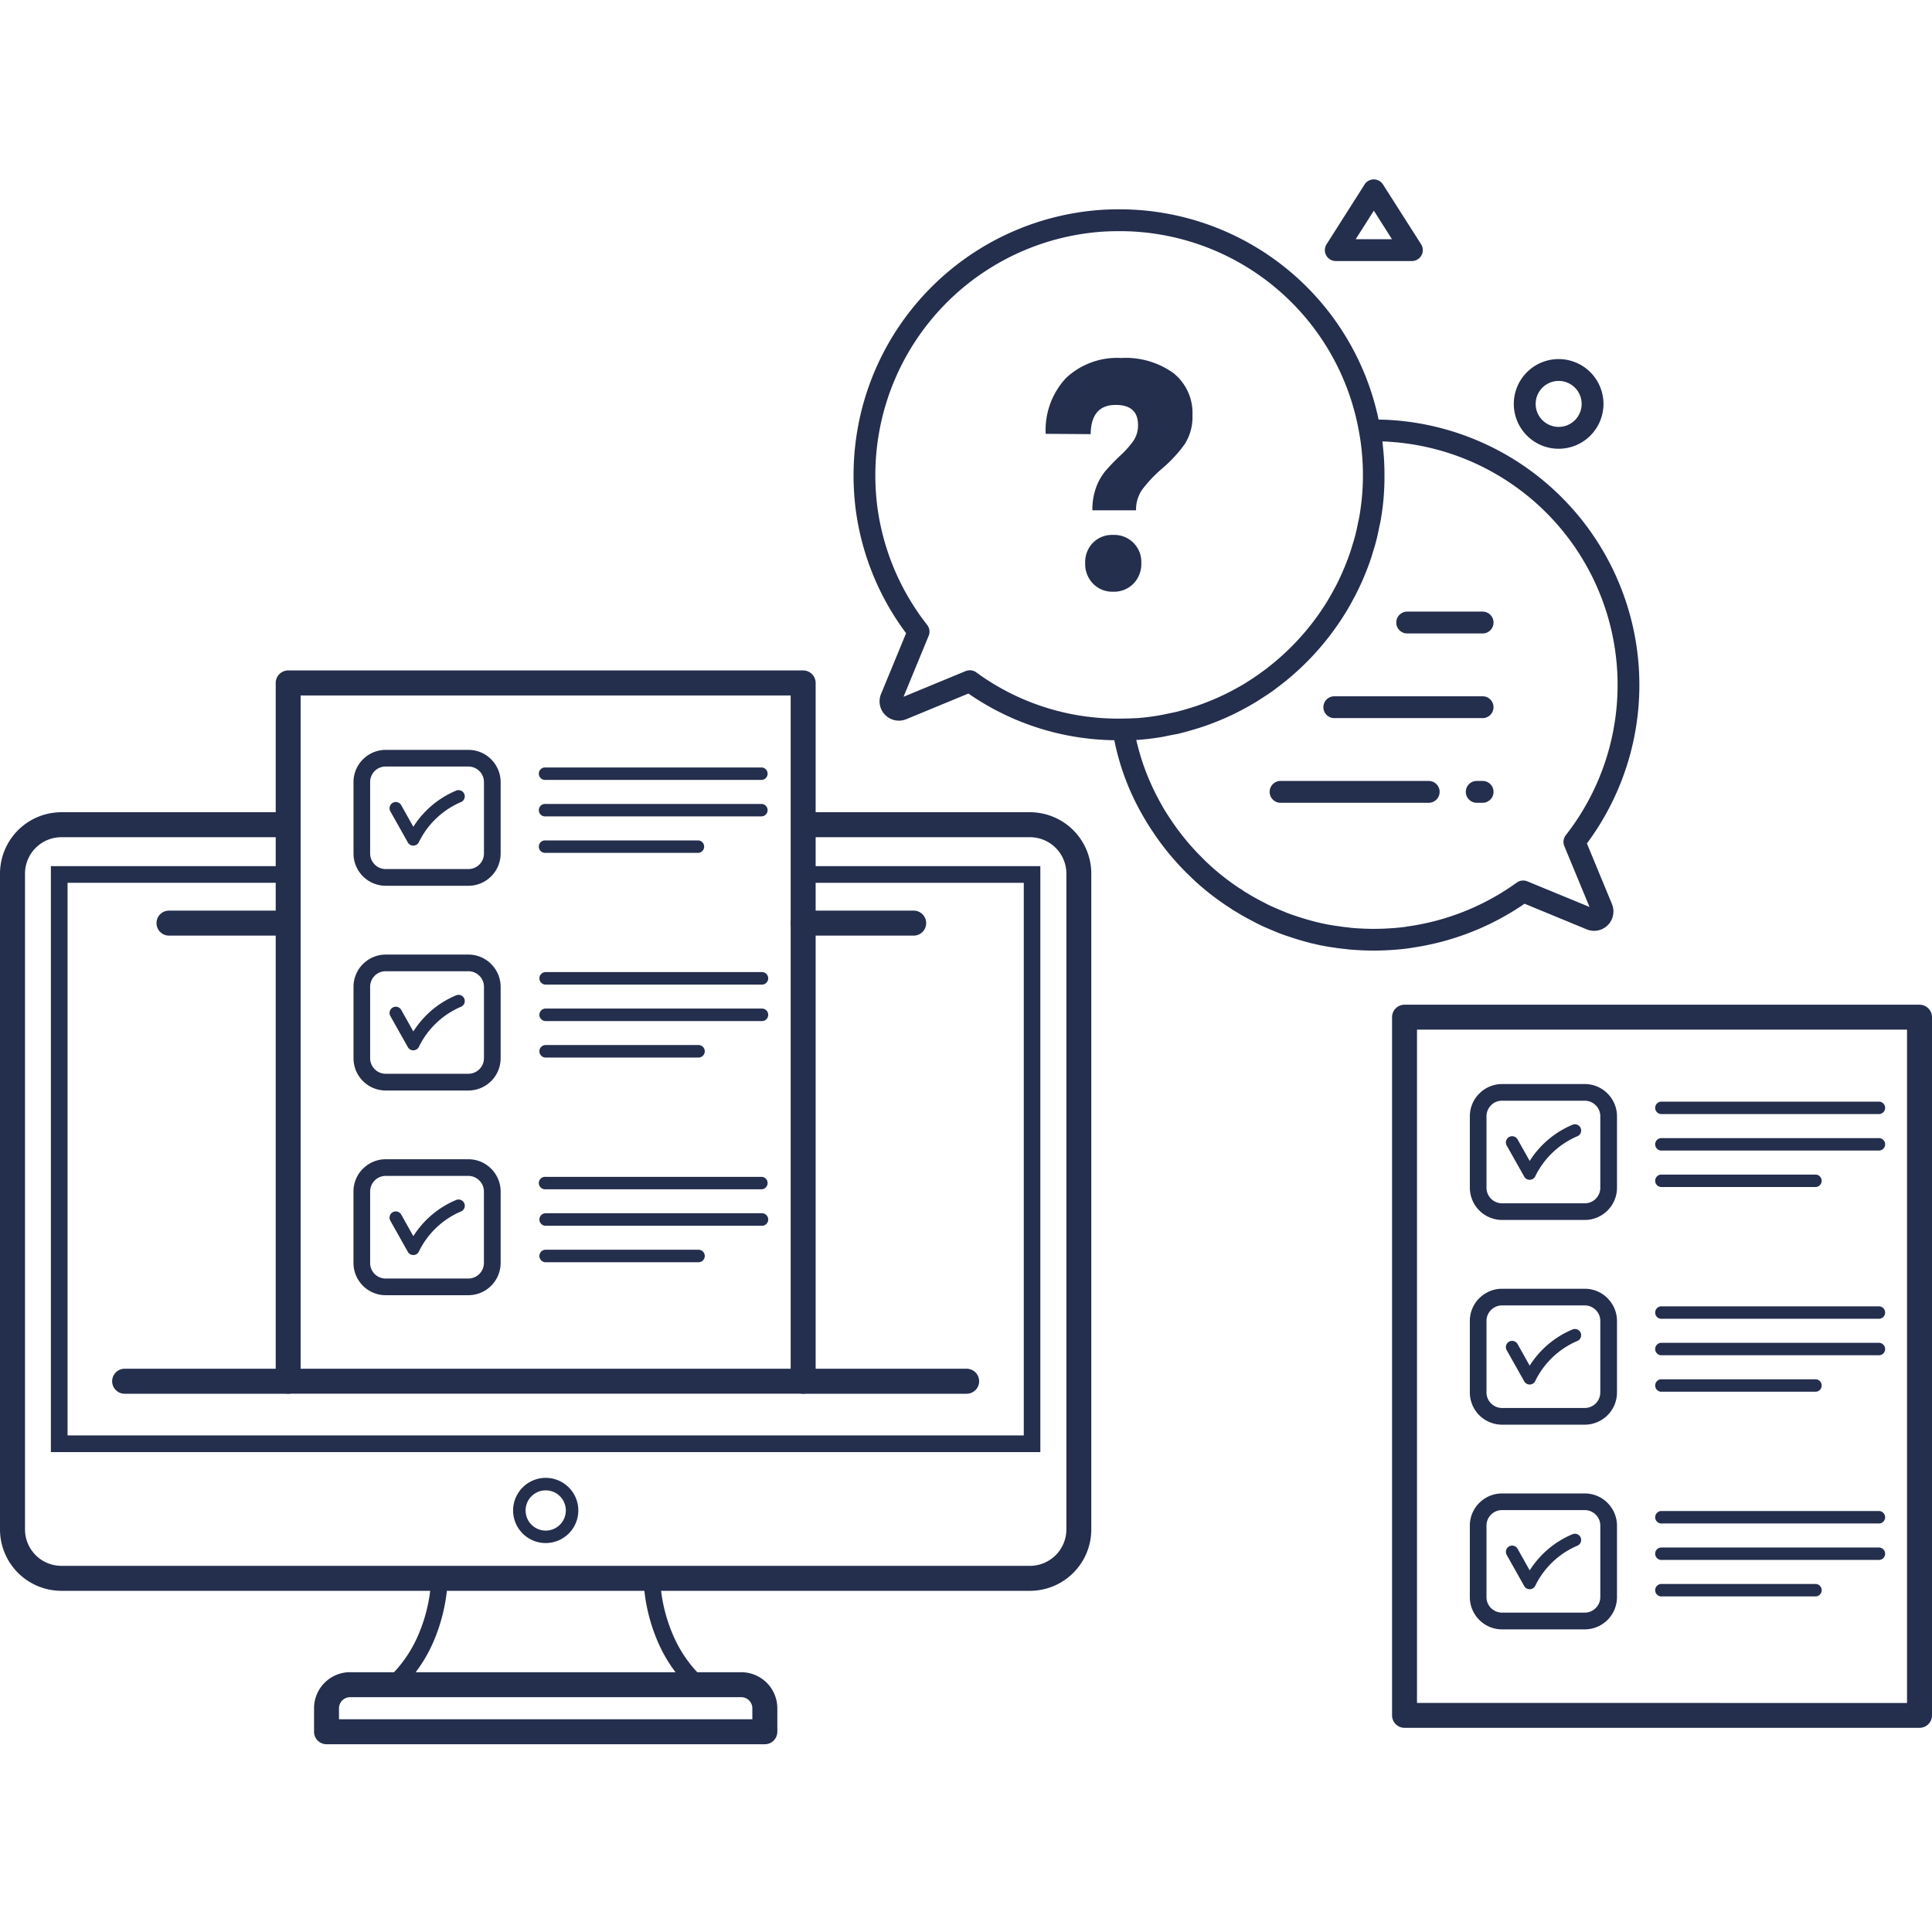
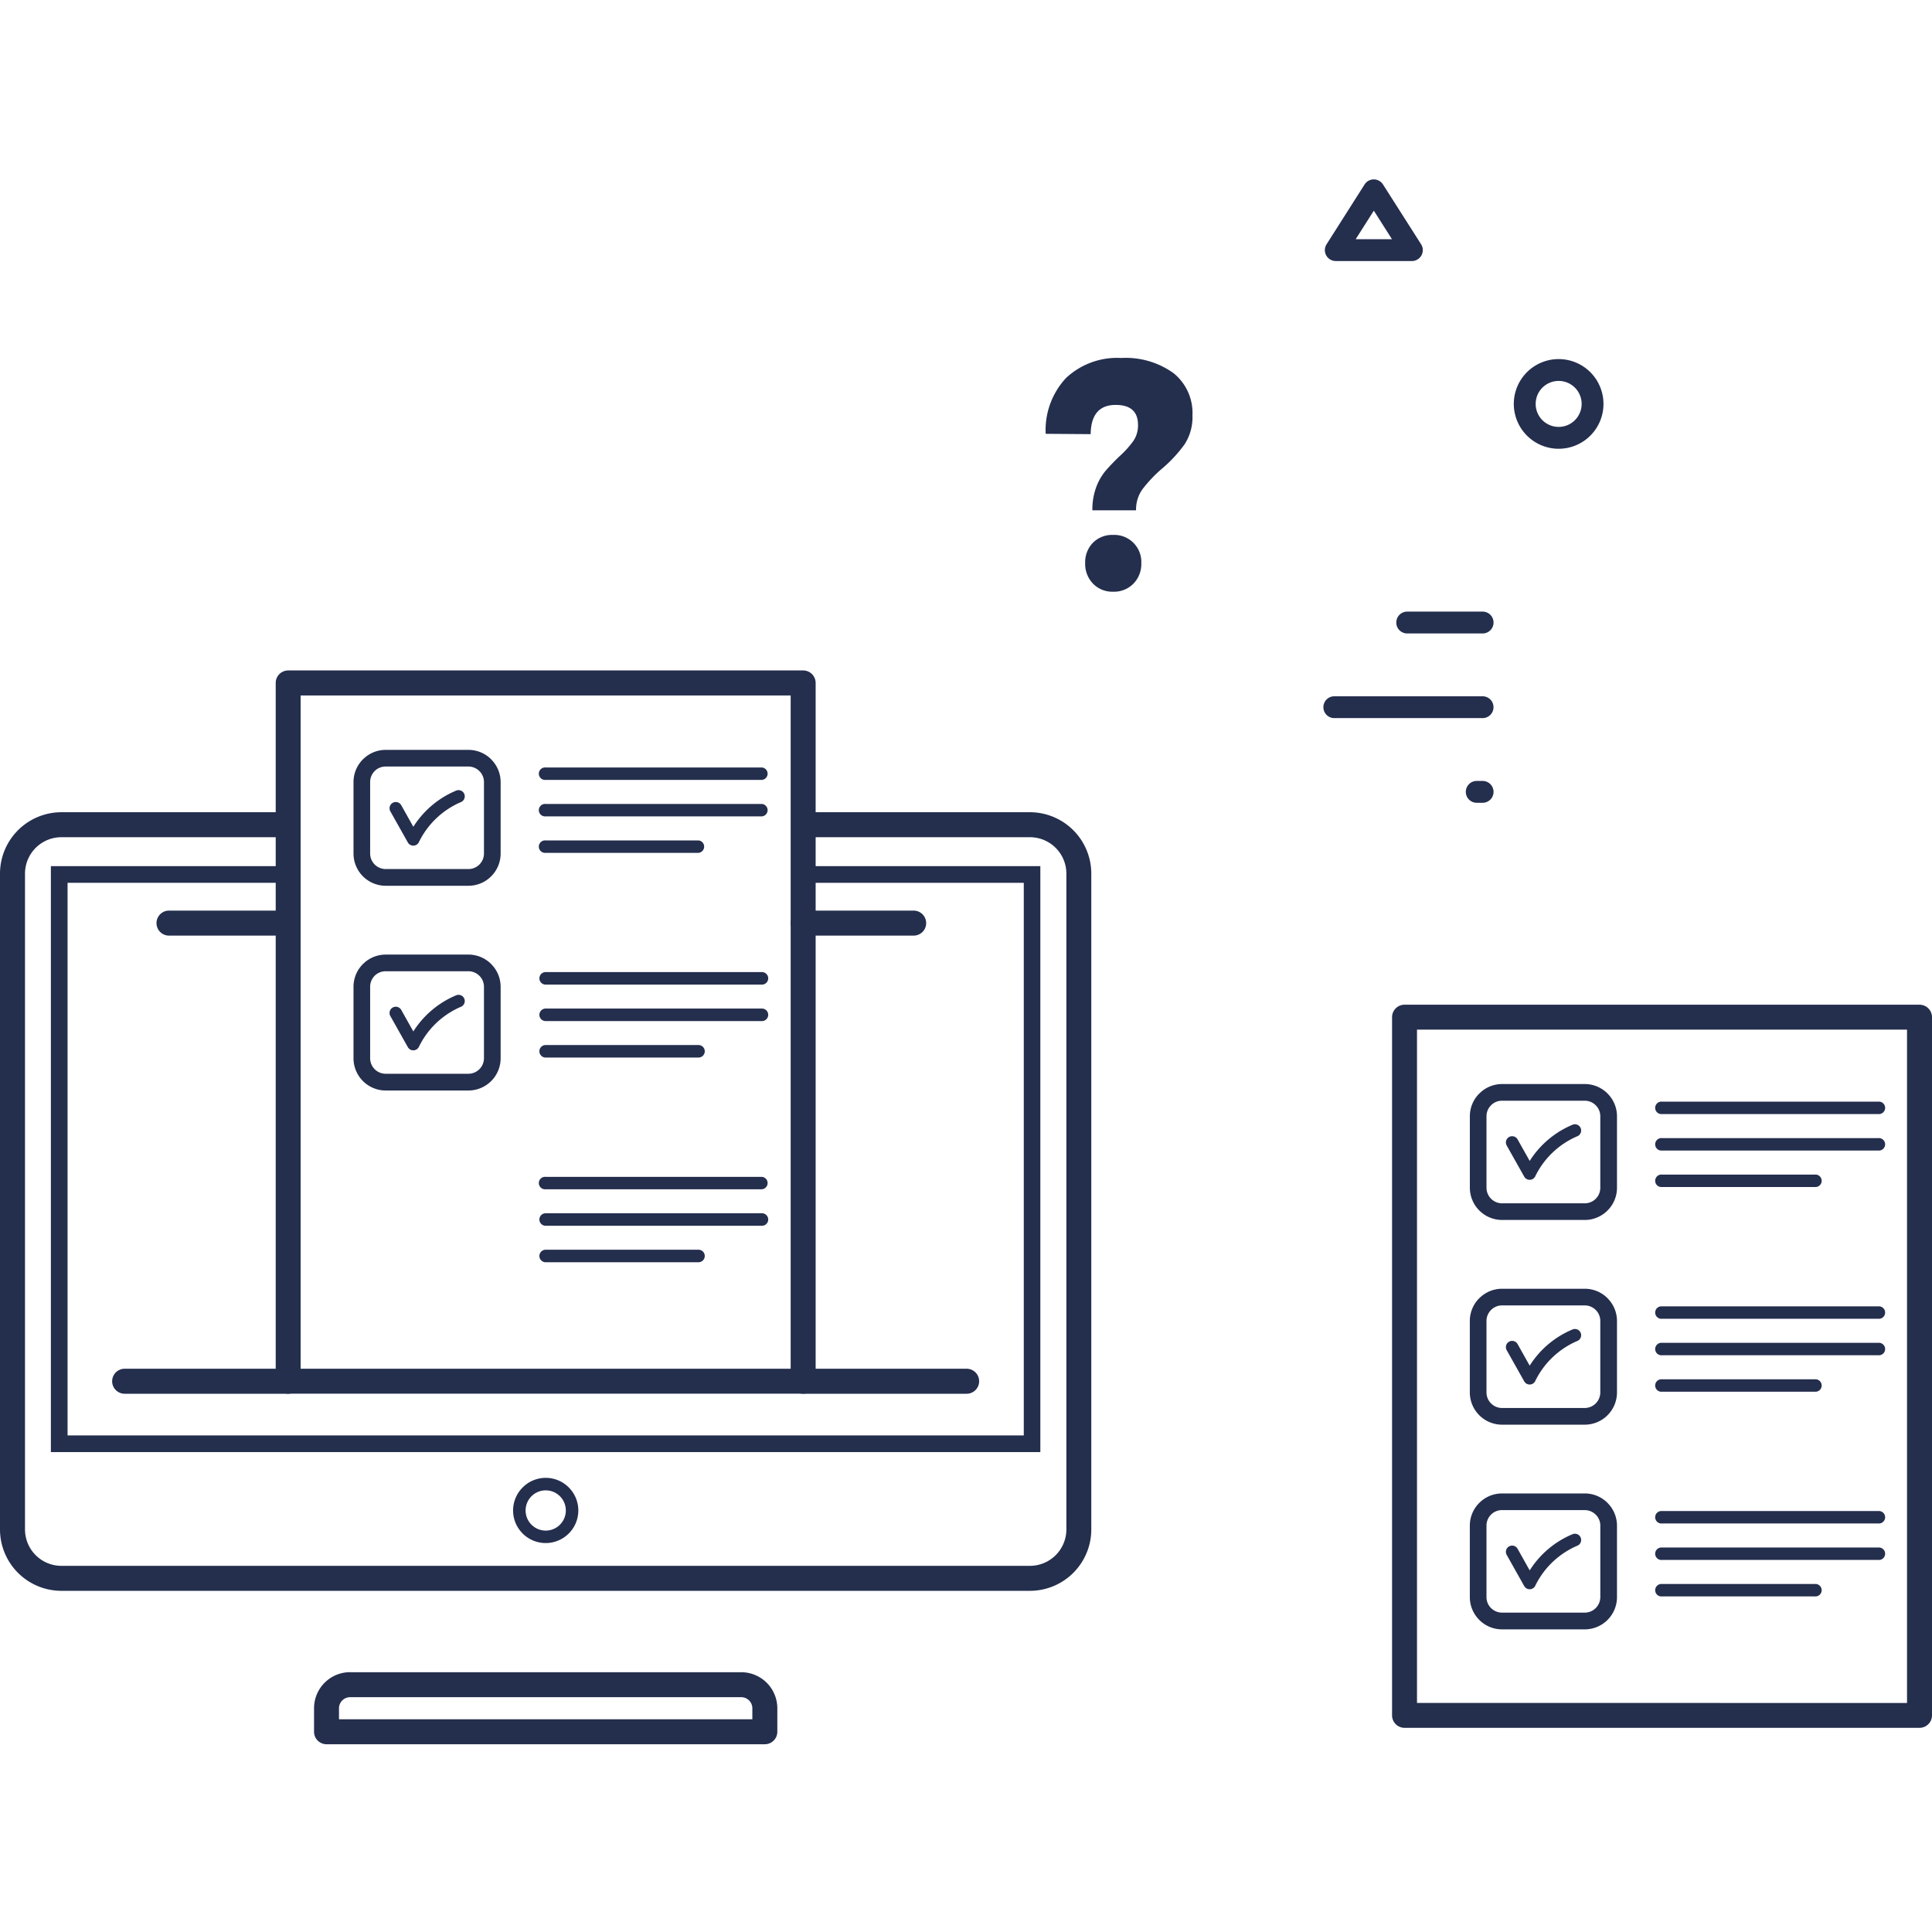
<svg xmlns="http://www.w3.org/2000/svg" width="140" height="140" viewBox="0 0 140 140">
  <g id="ico_sec1_2" transform="translate(-6193.803 -1531)">
    <rect id="長方形_1663" data-name="長方形 1663" width="140" height="140" transform="translate(6193.803 1531)" fill="none" />
    <g id="ico" transform="translate(6259.803 1574.016)">
      <g id="ico-2" data-name="ico" transform="translate(4 26.684)">
        <g id="ico-3" data-name="ico" transform="translate(-70 -56.7)">
          <g id="ico-4" data-name="ico">
            <g id="Layer_1" transform="translate(0 35.583)">
              <g id="_359957592" data-name=" 359957592">
                <g id="グループ_4658" data-name="グループ 4658">
                  <path id="パス_11024" data-name="パス 11024" d="M58.2,24.88H74.637a4.452,4.452,0,0,1,4.442,4.442V76.858A4.449,4.449,0,0,1,74.637,81.3H4.442A4.452,4.452,0,0,1,0,76.858V29.322A4.455,4.455,0,0,1,4.442,24.88H20.879v1.81H4.442a2.64,2.64,0,0,0-2.63,2.632V76.858a2.64,2.64,0,0,0,2.63,2.632h70.2a2.643,2.643,0,0,0,2.632-2.632V29.322a2.643,2.643,0,0,0-2.632-2.632H58.2Z" transform="translate(0 -14.606)" fill="#242e4d" />
                  <path id="パス_11025" data-name="パス 11025" d="M56.513,27H73.7V69.46H2V27h17.19v1.207H3.209V68.252H72.5V28.208H56.513Z" transform="translate(1.687 -12.819)" fill="#242e4d" />
                  <path id="パス_11026" data-name="パス 11026" d="M22.537,51.05a2.353,2.353,0,0,1,1.668.693l0,0a2.358,2.358,0,0,1,0,3.34l-.026.024a2.361,2.361,0,0,1-3.314-.024v0a2.356,2.356,0,0,1,0-3.338v0A2.357,2.357,0,0,1,22.537,51.05Zm1.03,1.333a1.458,1.458,0,1,0-.02,2.081l.02-.02a1.459,1.459,0,0,0,0-2.061Z" transform="translate(17.009 7.458)" fill="#242e4d" />
-                   <path id="パス_11027" data-name="パス 11027" d="M15.241,62.277A9.29,9.29,0,0,0,17.467,59.1a11.586,11.586,0,0,0,.931-4.114l1.2.048a12.844,12.844,0,0,1-1.03,4.547,10.5,10.5,0,0,1-2.516,3.581Zm19.74-7.29a11.626,11.626,0,0,0,.931,4.114,9.271,9.271,0,0,0,2.228,3.176l-.817.887a10.5,10.5,0,0,1-2.516-3.581,12.884,12.884,0,0,1-1.03-4.547Z" transform="translate(12.85 10.778)" fill="#242e4d" />
                  <path id="パス_11028" data-name="パス 11028" d="M14.956,58.692H43.308A2.615,2.615,0,0,1,45.92,61.3V63.01a.905.905,0,0,1-.9.9H13.249a.905.905,0,0,1-.9-.9V61.3a2.615,2.615,0,0,1,2.612-2.612ZM43.308,60.5H14.956a.809.809,0,0,0-.8.8v.8H44.11v-.8a.806.806,0,0,0-.8-.8Z" transform="translate(10.408 13.901)" fill="#242e4d" />
                  <path id="パス_11029" data-name="パス 11029" d="M62.489,28.748a.906.906,0,0,1,0,1.812H54.482a.906.906,0,0,1,0-1.812Zm-45.328,0a.906.906,0,0,1,0,1.812H8.529a.906.906,0,0,1,0-1.812ZM5.315,63.758a.906.906,0,0,1,0-1.812H17.161a.906.906,0,0,1,0,1.812Zm49.167,0a.906.906,0,0,1,0-1.812H66.328a.906.906,0,0,1,0,1.812Z" transform="translate(3.718 -11.345)" fill="#242e4d" />
                  <path id="パス_11030" data-name="パス 11030" d="M49.968,20.213v50.6a.905.905,0,0,1-.9.9H11.742a.905.905,0,0,1-.9-.9v-50.6a.906.906,0,0,1,.9-.907H49.063A.906.906,0,0,1,49.968,20.213Zm-1.81,49.694V21.118H12.647V69.907Z" transform="translate(9.137 -19.306)" fill="#242e4d" />
                  <path id="パス_11031" data-name="パス 11031" d="M16.229,22.429h6a2.323,2.323,0,0,1,1.646.684l.035.039a2.326,2.326,0,0,1,.651,1.609v5.185a2.327,2.327,0,0,1-.686,1.646l0,0a2.321,2.321,0,0,1-1.644.684h-6A2.335,2.335,0,0,1,13.9,29.945V24.761a2.327,2.327,0,0,1,.684-1.648l.039-.035A2.317,2.317,0,0,1,16.229,22.429Zm6,1.207h-6a1.131,1.131,0,0,0-.77.3l-.024.026a1.126,1.126,0,0,0-.33.794v5.185a1.126,1.126,0,0,0,1.124,1.124h6a1.126,1.126,0,0,0,1.124-1.124V24.761a1.117,1.117,0,0,0-.306-.77l-.026-.024A1.122,1.122,0,0,0,22.228,23.636Z" transform="translate(11.717 -16.673)" fill="#242e4d" />
                  <path id="パス_11032" data-name="パス 11032" d="M21.66,24.023a.452.452,0,1,1,0-.9H37.334a.452.452,0,0,1,0,.9Zm0,5.286a.452.452,0,1,1,0-.9H32.736a.452.452,0,0,1,0,.9Zm0-2.643a.452.452,0,1,1,0-.9H37.334a.452.452,0,0,1,0,.9Z" transform="translate(17.88 -16.092)" fill="#242e4d" />
                  <path id="パス_11033" data-name="パス 11033" d="M15.373,25.543a.452.452,0,0,1,.789-.442l.877,1.563a6.734,6.734,0,0,1,3.093-2.617.451.451,0,1,1,.326.84,6.031,6.031,0,0,0-3,2.855.453.453,0,0,1-.817.057Z" transform="translate(12.913 -15.335)" fill="#242e4d" />
                  <path id="パス_11034" data-name="パス 11034" d="M16.229,30.477h6a2.323,2.323,0,0,1,1.646.684l.035.039a2.322,2.322,0,0,1,.651,1.609v5.185a2.338,2.338,0,0,1-2.332,2.332h-6A2.335,2.335,0,0,1,13.9,37.993V32.809a2.324,2.324,0,0,1,.684-1.648l.039-.035A2.317,2.317,0,0,1,16.229,30.477Zm6,1.207h-6a1.131,1.131,0,0,0-.77.3l-.024.026a1.126,1.126,0,0,0-.33.794v5.185a1.126,1.126,0,0,0,1.124,1.124h6a1.13,1.13,0,0,0,1.124-1.124V32.809a1.117,1.117,0,0,0-.306-.77l-.026-.024A1.114,1.114,0,0,0,22.228,31.684Z" transform="translate(11.717 -9.887)" fill="#242e4d" />
                  <path id="パス_11035" data-name="パス 11035" d="M21.66,32.072a.453.453,0,1,1,0-.907H37.334a.453.453,0,0,1,0,.907Zm0,5.286a.453.453,0,1,1,0-.907H32.736a.453.453,0,0,1,0,.907Zm0-2.643a.453.453,0,0,1,0-.907H37.334a.453.453,0,0,1,0,.907Z" transform="translate(17.88 -9.307)" fill="#242e4d" />
                  <path id="パス_11036" data-name="パス 11036" d="M15.373,33.591a.452.452,0,1,1,.789-.442l.877,1.561a6.743,6.743,0,0,1,3.093-2.615.451.451,0,1,1,.326.84,6.023,6.023,0,0,0-3,2.855.453.453,0,0,1-.817.057Z" transform="translate(12.913 -8.55)" fill="#242e4d" />
-                   <path id="パス_11037" data-name="パス 11037" d="M16.229,38.524h6a2.324,2.324,0,0,1,1.646.686l.035.037a2.326,2.326,0,0,1,.651,1.609v5.187a2.341,2.341,0,0,1-2.332,2.332h-6a2.321,2.321,0,0,1-1.648-.686l-.035-.037a2.324,2.324,0,0,1-.649-1.609V40.856a2.323,2.323,0,0,1,.684-1.646l.039-.035A2.319,2.319,0,0,1,16.229,38.524Zm6,1.207h-6a1.124,1.124,0,0,0-.77.306l-.024.026a1.122,1.122,0,0,0-.33.793v5.187a1.123,1.123,0,0,0,.3.769l.026.024a1.123,1.123,0,0,0,.794.332h6a1.133,1.133,0,0,0,1.124-1.124V40.856a1.116,1.116,0,0,0-.306-.769l-.026-.024A1.116,1.116,0,0,0,22.228,39.731Z" transform="translate(11.717 -3.103)" fill="#242e4d" />
                  <path id="パス_11038" data-name="パス 11038" d="M21.66,40.118a.452.452,0,1,1,0-.9H37.334a.452.452,0,0,1,0,.9Zm0,5.288a.453.453,0,0,1,0-.907H32.736a.453.453,0,0,1,0,.907Zm0-2.643a.453.453,0,0,1,0-.907H37.334a.453.453,0,0,1,0,.907Z" transform="translate(17.88 -2.522)" fill="#242e4d" />
-                   <path id="パス_11039" data-name="パス 11039" d="M15.373,41.639a.452.452,0,1,1,.789-.442l.877,1.561a6.745,6.745,0,0,1,3.093-2.617.452.452,0,1,1,.326.842,6.023,6.023,0,0,0-3,2.855.453.453,0,0,1-.817.057Z" transform="translate(12.913 -1.765)" fill="#242e4d" />
                </g>
              </g>
            </g>
            <g id="グループ_4660" data-name="グループ 4660" transform="translate(61.853)">
              <g id="グループ_4659" data-name="グループ 4659">
                <path id="パス_11040" data-name="パス 11040" d="M62.764,13.562a3.249,3.249,0,1,0-3.248-3.248A3.253,3.253,0,0,0,62.764,13.562Zm0-4.916A1.666,1.666,0,1,1,61.1,10.314,1.668,1.668,0,0,1,62.764,8.646Z" transform="translate(-11.673 5.957)" fill="#242e4d" />
                <path id="パス_11041" data-name="パス 11041" d="M39.279,25.631" transform="translate(-28.736 21.61)" fill="#242e4d" />
                <path id="パス_11042" data-name="パス 11042" d="M52.879,5.916h5.515A.792.792,0,0,0,59.061,4.7L56.3.367a.79.79,0,0,0-1.334,0L52.212,4.7a.79.79,0,0,0,.667,1.215Zm2.757-3.651,1.316,2.07H54.32Z" transform="translate(-17.936)" fill="#242e4d" />
                <path id="パス_11043" data-name="パス 11043" d="M46.182,10.422q1.617,0,1.618,1.452a1.991,1.991,0,0,1-.334,1.154,6.991,6.991,0,0,1-1.023,1.13c-.413.4-.748.75-1.01,1.058a4.067,4.067,0,0,0-.667,1.178,4.692,4.692,0,0,0-.273,1.666h3.165a2.521,2.521,0,0,1,.452-1.511,9.742,9.742,0,0,1,1.4-1.486,9.849,9.849,0,0,0,1.664-1.786,3.609,3.609,0,0,0,.571-2.094,3.7,3.7,0,0,0-1.38-3.069,5.939,5.939,0,0,0-3.782-1.093,5.409,5.409,0,0,0-4,1.451,5.536,5.536,0,0,0-1.474,4.044l3.259.024Q44.4,10.422,46.182,10.422Z" transform="translate(-27.188 5.92)" fill="#242e4d" />
                <path id="パス_11044" data-name="パス 11044" d="M46.732,16.024a1.958,1.958,0,0,0-2.046-2.046,1.956,1.956,0,0,0-1.463.571,2.018,2.018,0,0,0-.558,1.474,2.042,2.042,0,0,0,.571,1.487,1.941,1.941,0,0,0,1.451.582,1.97,1.97,0,0,0,1.474-.582A2.035,2.035,0,0,0,46.732,16.024Z" transform="translate(-25.882 11.785)" fill="#242e4d" />
                <path id="パス_11045" data-name="パス 11045" d="M61.135,16.993H55.672a.792.792,0,0,0,0,1.583h5.463a.792.792,0,1,0,0-1.583Z" transform="translate(-15.581 14.327)" fill="#242e4d" />
                <path id="パス_11046" data-name="パス 11046" d="M63.551,20.322H52.806a.791.791,0,0,0,0,1.581H63.551a.791.791,0,1,0,0-1.581Z" transform="translate(-17.998 17.134)" fill="#242e4d" />
                <path id="パス_11047" data-name="パス 11047" d="M58.83,23.65h-.424a.792.792,0,0,0,0,1.583h.424a.792.792,0,1,0,0-1.583Z" transform="translate(-13.276 19.94)" fill="#242e4d" />
-                 <path id="パス_11048" data-name="パス 11048" d="M61.482,23.65H50.693a.792.792,0,0,0,0,1.583h10.79a.792.792,0,0,0,0-1.583Z" transform="translate(-19.779 19.94)" fill="#242e4d" />
-                 <path id="パス_11049" data-name="パス 11049" d="M88.518,51.528l-1.819-4.4A19.24,19.24,0,0,0,72.812,16.468c-.429-.035-.824-.05-1.207-.055A19.182,19.182,0,0,0,52.8,1.176c-.558,0-1.065.02-1.548.059a19.26,19.26,0,0,0-17.663,18.12,19.46,19.46,0,0,0,.147,3.738,19.167,19.167,0,0,0,3.629,8.8L35.548,36.3a1.4,1.4,0,0,0,1.832,1.823l4.5-1.858a18.977,18.977,0,0,0,10.574,3.382,17.89,17.89,0,0,0,2,5.352c.127.225.26.459.417.708.136.216.273.431.409.629a18.911,18.911,0,0,0,1.948,2.451c.186.2.372.389.542.551s.335.334.511.494a18.453,18.453,0,0,0,2.015,1.611c.175.123.348.241.529.35a3.688,3.688,0,0,0,.479.3c.2.129.407.253.6.356.217.125.442.241.7.376.289.153.588.3.918.437.214.092.428.182.651.276.306.125.629.245.934.341.472.16.971.31,1.476.441a2.112,2.112,0,0,0,.289.068,13.721,13.721,0,0,0,1.554.293c.271.041.542.077.813.1a1.379,1.379,0,0,0,.17.022c.157.017.31.031.439.037s.232.017.3.018c.382.024.763.033,1.135.033.256,0,.511-.007.761-.017.634-.028,1.187-.074,1.677-.14a2.129,2.129,0,0,0,.238-.039,19.238,19.238,0,0,0,8.222-3.2l4.51,1.86a1.4,1.4,0,0,0,1.825-1.828ZM41.98,34.579a.808.808,0,0,0-.3.059l-4.5,1.86L39,32.082a.791.791,0,0,0-.109-.791A17.62,17.62,0,0,1,35.3,22.877a17.915,17.915,0,0,1-.135-3.434A17.676,17.676,0,0,1,51.379,2.811c.442-.035.909-.053,1.423-.053a17.615,17.615,0,0,1,17.39,14.581v.006c.068.363.122.73.164,1.1a17.554,17.554,0,0,1,.111,2.254q-.008.572-.055,1.146c-.039.507-.105,1-.186,1.5-.033.2-.083.4-.122.6-.057.278-.114.557-.184.829s-.147.525-.229.787c-.059.192-.118.383-.182.573q-.158.456-.343.9c-.052.129-.105.256-.16.383-.146.335-.3.667-.468.992-.035.07-.074.138-.109.206-.2.367-.4.728-.617,1.08l0,0a18.024,18.024,0,0,1-5.716,5.721l-.146.094c-.326.2-.662.385-1,.564-.1.05-.194.1-.291.149-.315.16-.64.308-.966.45-.127.053-.254.105-.382.157-.317.127-.638.247-.962.354-.142.048-.286.09-.428.135-.324.1-.651.194-.982.275-.168.041-.339.072-.507.107-.3.065-.593.127-.89.175-.47.074-.946.135-1.428.17-.345.015-.687.031-1.028.031a17.37,17.37,0,0,1-10.637-3.347A.784.784,0,0,0,41.98,34.579Zm40.4,15.294a.787.787,0,0,0-.763.09,17.681,17.681,0,0,1-7.911,3.179.746.746,0,0,0-.088.017.972.972,0,0,1-.1.015c-.459.063-.947.1-1.535.127a17.212,17.212,0,0,1-1.784-.017c-.07,0-.142-.006-.243-.015-.136-.007-.271-.022-.459-.041-.026-.006-.053-.009-.081-.013-.254-.022-.509-.059-.778-.1a12.824,12.824,0,0,1-1.452-.273,1.875,1.875,0,0,1-.2-.048q-.716-.185-1.4-.417c-.278-.087-.555-.19-.818-.3l-.671-.284c-.264-.111-.518-.234-.811-.391-.206-.107-.413-.212-.629-.335-.171-.094-.343-.194-.57-.335a2.932,2.932,0,0,1-.374-.24l-.066-.044c-.155-.09-.3-.19-.459-.3a17.108,17.108,0,0,1-1.856-1.486c-.151-.138-.3-.275-.459-.444s-.332-.324-.5-.511a17.509,17.509,0,0,1-1.8-2.265c-.131-.188-.254-.383-.391-.6-.127-.2-.247-.411-.359-.616a17.5,17.5,0,0,1-1.209-2.643,17.84,17.84,0,0,1-.57-1.956l.149-.006c.533-.039,1.067-.105,1.6-.19.254-.041.505-.1.758-.149.208-.042.422-.074.63-.123.055-.013.111-.033.168-.046.291-.072.577-.157.864-.241.234-.07.468-.138.7-.217.284-.1.564-.2.84-.31.217-.085.431-.173.645-.267.288-.123.568-.254.848-.393.184-.09.367-.186.547-.284.3-.16.593-.323.883-.5.135-.081.265-.168.4-.253.323-.206.643-.417.955-.641l.151-.116a19.484,19.484,0,0,0,4.93-5.325l.046-.07c.229-.369.442-.746.645-1.132.048-.088.1-.177.142-.267q.265-.517.5-1.052c.065-.146.123-.291.184-.439.131-.319.254-.641.367-.969.074-.208.136-.42.2-.632.087-.282.173-.564.247-.852s.136-.6.2-.907c.044-.217.1-.431.133-.651.09-.538.162-1.08.2-1.629.029-.383.046-.765.053-1.145,0-.12,0-.24,0-.359,0-.264,0-.525-.015-.787,0-.135-.011-.267-.018-.4-.015-.256-.037-.512-.063-.767-.013-.122-.022-.243-.037-.365-.006-.05-.009-.1-.017-.149.254.009.518.024.794.048A17.657,17.657,0,0,1,85.172,46.524a.791.791,0,0,0-.111.791l1.827,4.414Z" transform="translate(-33.559 0.992)" fill="#242e4d" />
              </g>
            </g>
            <path id="パス_11050" data-name="パス 11050" d="M93.858,33.35v50.6a.905.905,0,0,1-.9.9H55.632a.905.905,0,0,1-.9-.9V33.35a.905.905,0,0,1,.9-.9H92.953A.905.905,0,0,1,93.858,33.35Zm-1.81,49.7V34.255H56.539V83.046Z" transform="translate(46.142 27.355)" fill="#242e4d" />
            <path id="パス_11051" data-name="パス 11051" d="M60.119,35.567h6a2.324,2.324,0,0,1,1.646.686l.035.037a2.326,2.326,0,0,1,.651,1.609v5.187a2.315,2.315,0,0,1-.686,1.644l0,0a2.323,2.323,0,0,1-1.644.686h-6a2.341,2.341,0,0,1-2.332-2.332V37.9a2.316,2.316,0,0,1,.686-1.646l.037-.035A2.322,2.322,0,0,1,60.119,35.567Zm6,1.207h-6a1.116,1.116,0,0,0-.769.306l-.024.026a1.116,1.116,0,0,0-.332.793v5.187a1.133,1.133,0,0,0,1.124,1.124h6a1.126,1.126,0,0,0,1.124-1.124V37.9a1.116,1.116,0,0,0-.306-.769l-.026-.024A1.116,1.116,0,0,0,66.118,36.774Z" transform="translate(48.722 29.987)" fill="#242e4d" />
            <path id="パス_11052" data-name="パス 11052" d="M65.55,37.161a.452.452,0,1,1,0-.9H81.224a.452.452,0,1,1,0,.9Zm0,5.286a.452.452,0,1,1,0-.9H76.626a.452.452,0,1,1,0,.9Zm0-2.643a.452.452,0,1,1,0-.9H81.224a.452.452,0,1,1,0,.9Z" transform="translate(54.885 30.568)" fill="#242e4d" />
            <path id="パス_11053" data-name="パス 11053" d="M59.263,38.682a.452.452,0,1,1,.789-.442L60.93,39.8a6.745,6.745,0,0,1,3.093-2.617.452.452,0,1,1,.326.842,6.039,6.039,0,0,0-3,2.853.448.448,0,0,1-.2.232.453.453,0,0,1-.616-.173Z" transform="translate(49.918 31.325)" fill="#242e4d" />
            <path id="パス_11054" data-name="パス 11054" d="M60.119,43.615h6a2.323,2.323,0,0,1,1.646.684l.035.039a2.326,2.326,0,0,1,.651,1.609v5.185a2.338,2.338,0,0,1-2.332,2.332h-6a2.338,2.338,0,0,1-2.332-2.332V45.947a2.321,2.321,0,0,1,.686-1.648l.037-.033A2.322,2.322,0,0,1,60.119,43.615Zm6,1.207h-6a1.116,1.116,0,0,0-.769.306l-.024.024a1.123,1.123,0,0,0-.332.794v5.185a1.13,1.13,0,0,0,1.124,1.124h6a1.13,1.13,0,0,0,1.124-1.124V45.947a1.11,1.11,0,0,0-.306-.769l-.026-.026A1.122,1.122,0,0,0,66.118,44.822Z" transform="translate(48.722 36.773)" fill="#242e4d" />
            <path id="パス_11055" data-name="パス 11055" d="M65.55,45.209a.452.452,0,1,1,0-.9H81.224a.452.452,0,1,1,0,.9Zm0,5.286a.452.452,0,1,1,0-.9H76.626a.452.452,0,1,1,0,.9Zm0-2.643a.452.452,0,1,1,0-.9H81.224a.452.452,0,1,1,0,.9Z" transform="translate(54.885 37.354)" fill="#242e4d" />
            <path id="パス_11056" data-name="パス 11056" d="M59.263,46.729a.452.452,0,1,1,.789-.442l.877,1.563a6.734,6.734,0,0,1,3.093-2.617.452.452,0,1,1,.326.842,6.032,6.032,0,0,0-3,2.853.462.462,0,0,1-.2.232.452.452,0,0,1-.616-.175Z" transform="translate(49.918 38.11)" fill="#242e4d" />
            <path id="パス_11057" data-name="パス 11057" d="M60.119,51.663h6a2.323,2.323,0,0,1,1.646.684l.035.039a2.326,2.326,0,0,1,.651,1.609v5.185a2.338,2.338,0,0,1-2.332,2.332h-6a2.323,2.323,0,0,1-1.646-.684l-.037-.039a2.332,2.332,0,0,1-.649-1.609V53.995a2.321,2.321,0,0,1,.686-1.648l.037-.035A2.321,2.321,0,0,1,60.119,51.663Zm6,1.207h-6a1.123,1.123,0,0,0-.769.3l-.024.026a1.12,1.12,0,0,0-.332.794v5.185a1.117,1.117,0,0,0,.306.77l.026.024a1.122,1.122,0,0,0,.793.33h6a1.13,1.13,0,0,0,1.124-1.124V53.995a1.11,1.11,0,0,0-.306-.769L66.91,53.2A1.122,1.122,0,0,0,66.118,52.87Z" transform="translate(48.722 43.558)" fill="#242e4d" />
            <path id="パス_11058" data-name="パス 11058" d="M65.55,53.257a.452.452,0,1,1,0-.9H81.224a.452.452,0,1,1,0,.9Zm0,5.286a.452.452,0,1,1,0-.9H76.626a.452.452,0,1,1,0,.9Zm0-2.643a.452.452,0,1,1,0-.9H81.224a.452.452,0,1,1,0,.9Z" transform="translate(54.885 44.139)" fill="#242e4d" />
            <path id="パス_11059" data-name="パス 11059" d="M59.263,54.777a.452.452,0,0,1,.789-.442L60.93,55.9a6.734,6.734,0,0,1,3.093-2.617.452.452,0,1,1,.326.842,6.032,6.032,0,0,0-3,2.853.453.453,0,0,1-.817.057Z" transform="translate(49.918 44.896)" fill="#242e4d" />
          </g>
        </g>
      </g>
    </g>
  </g>
</svg>